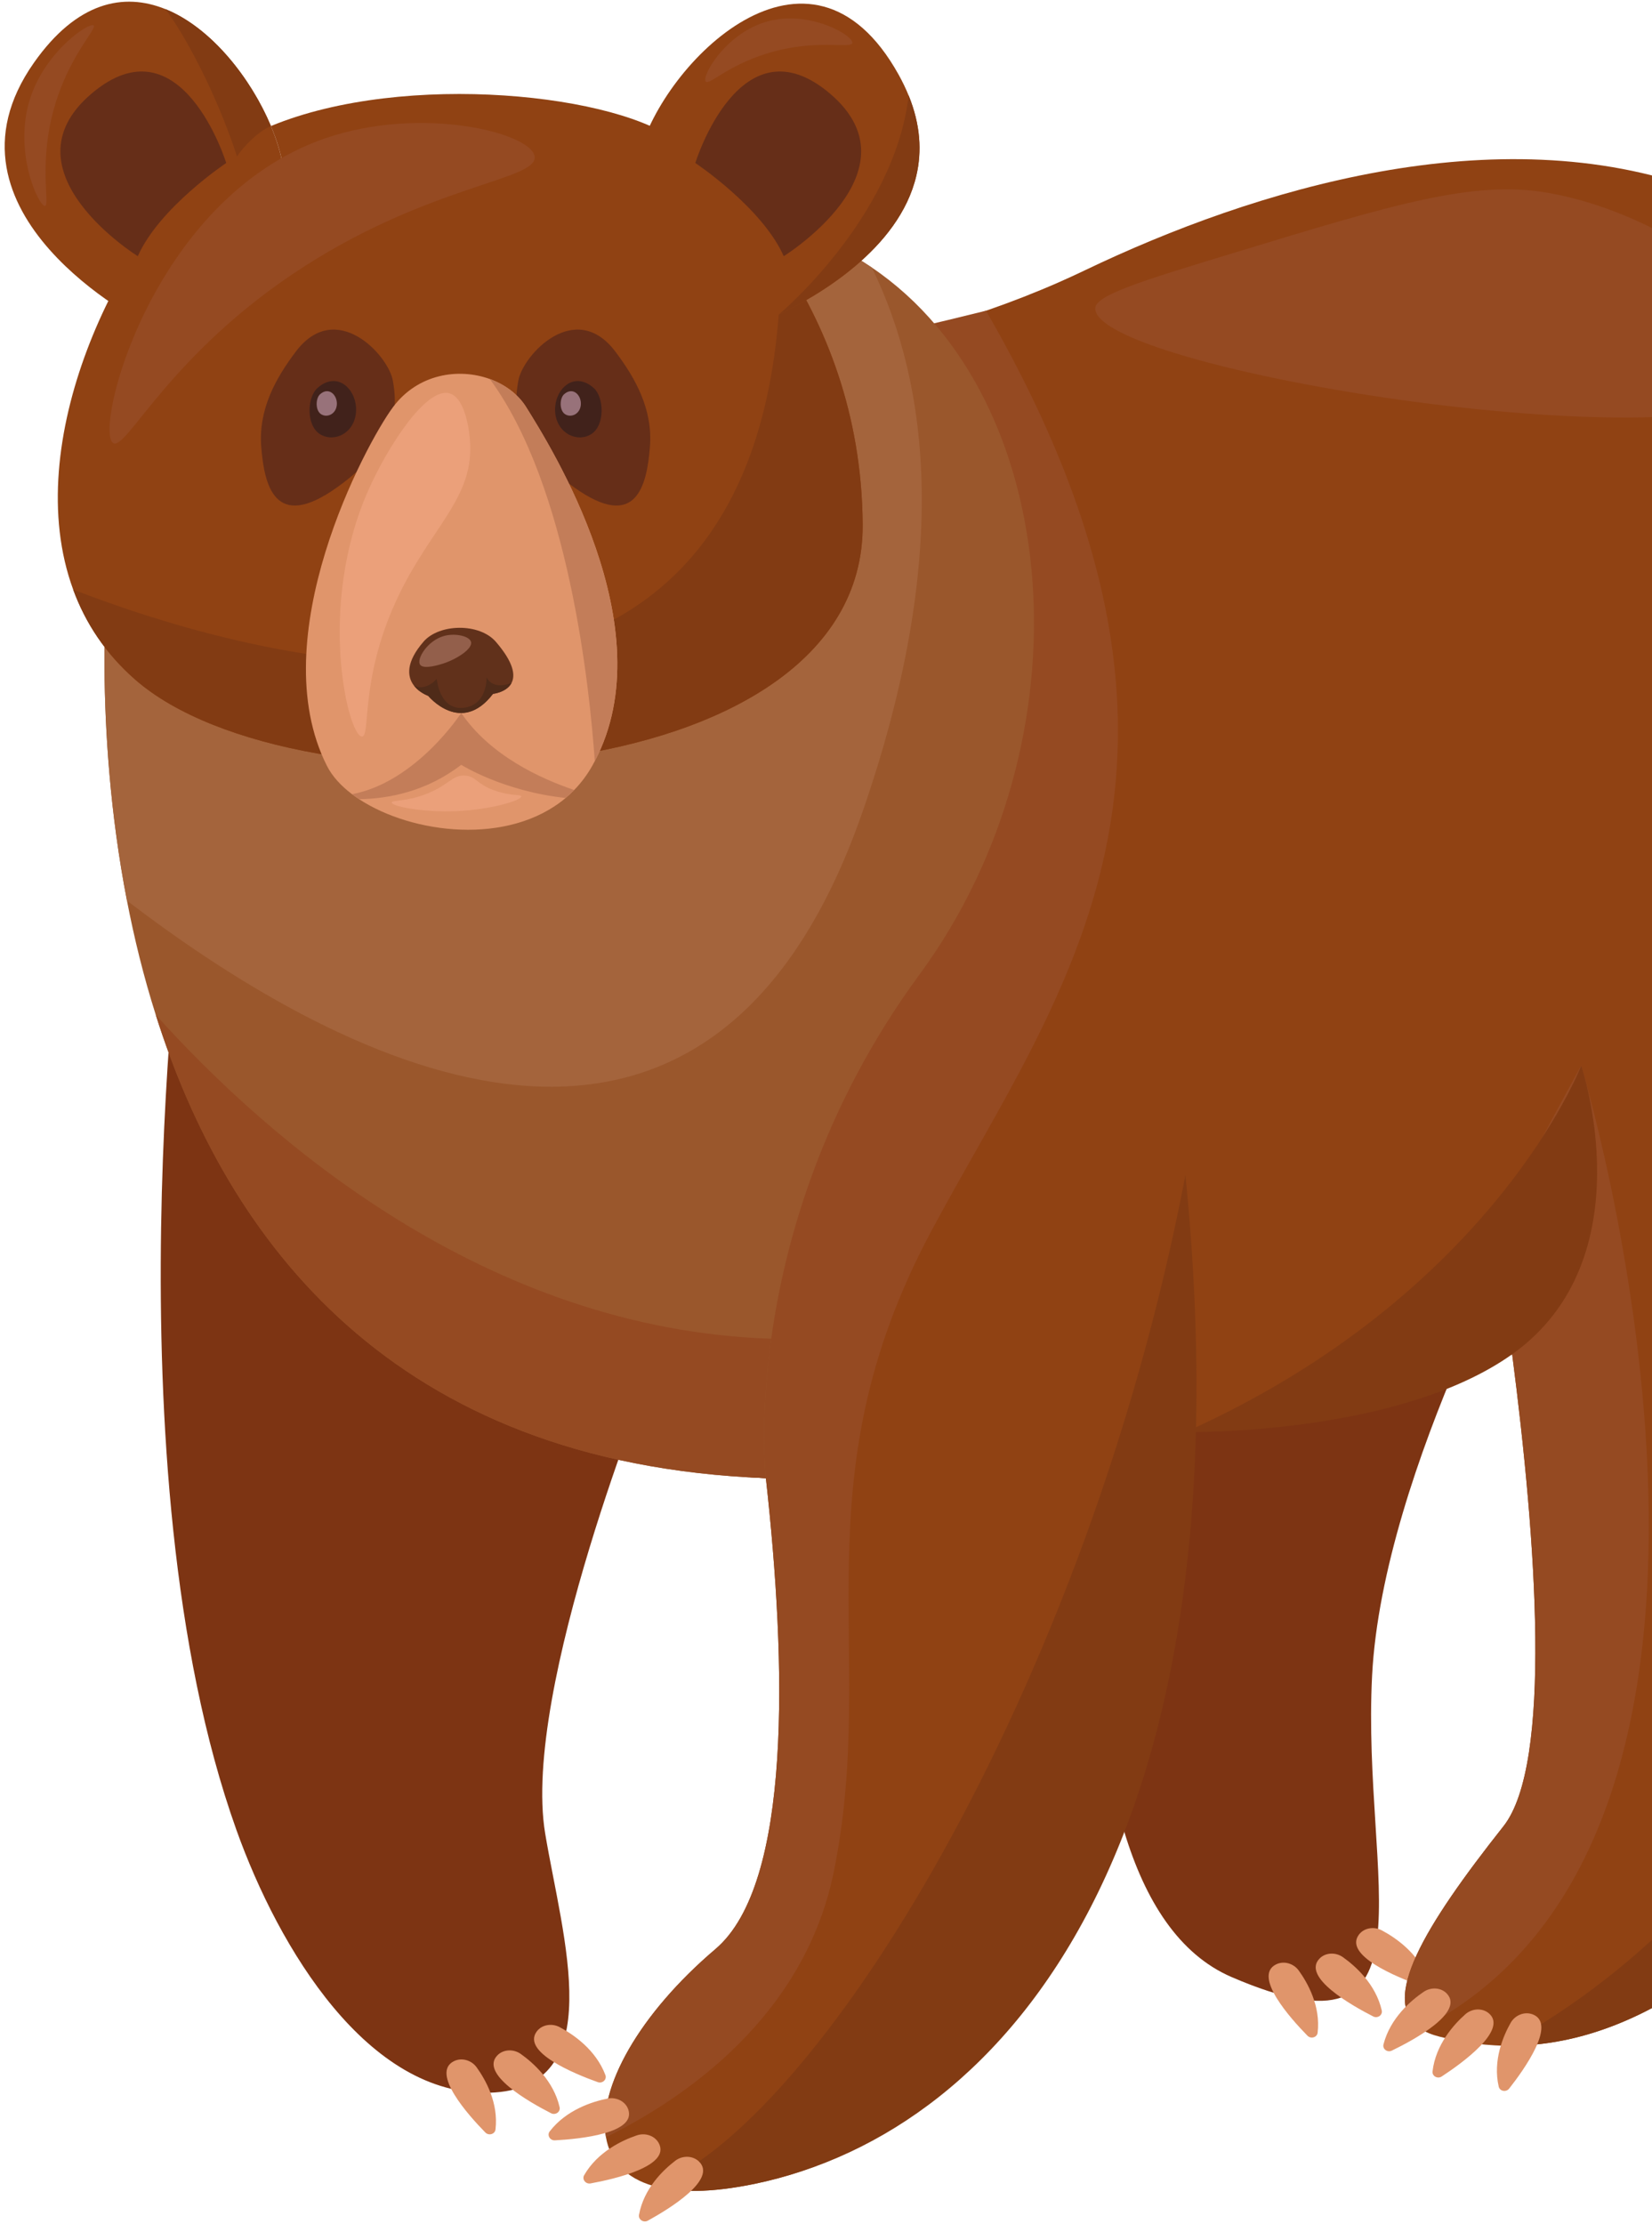
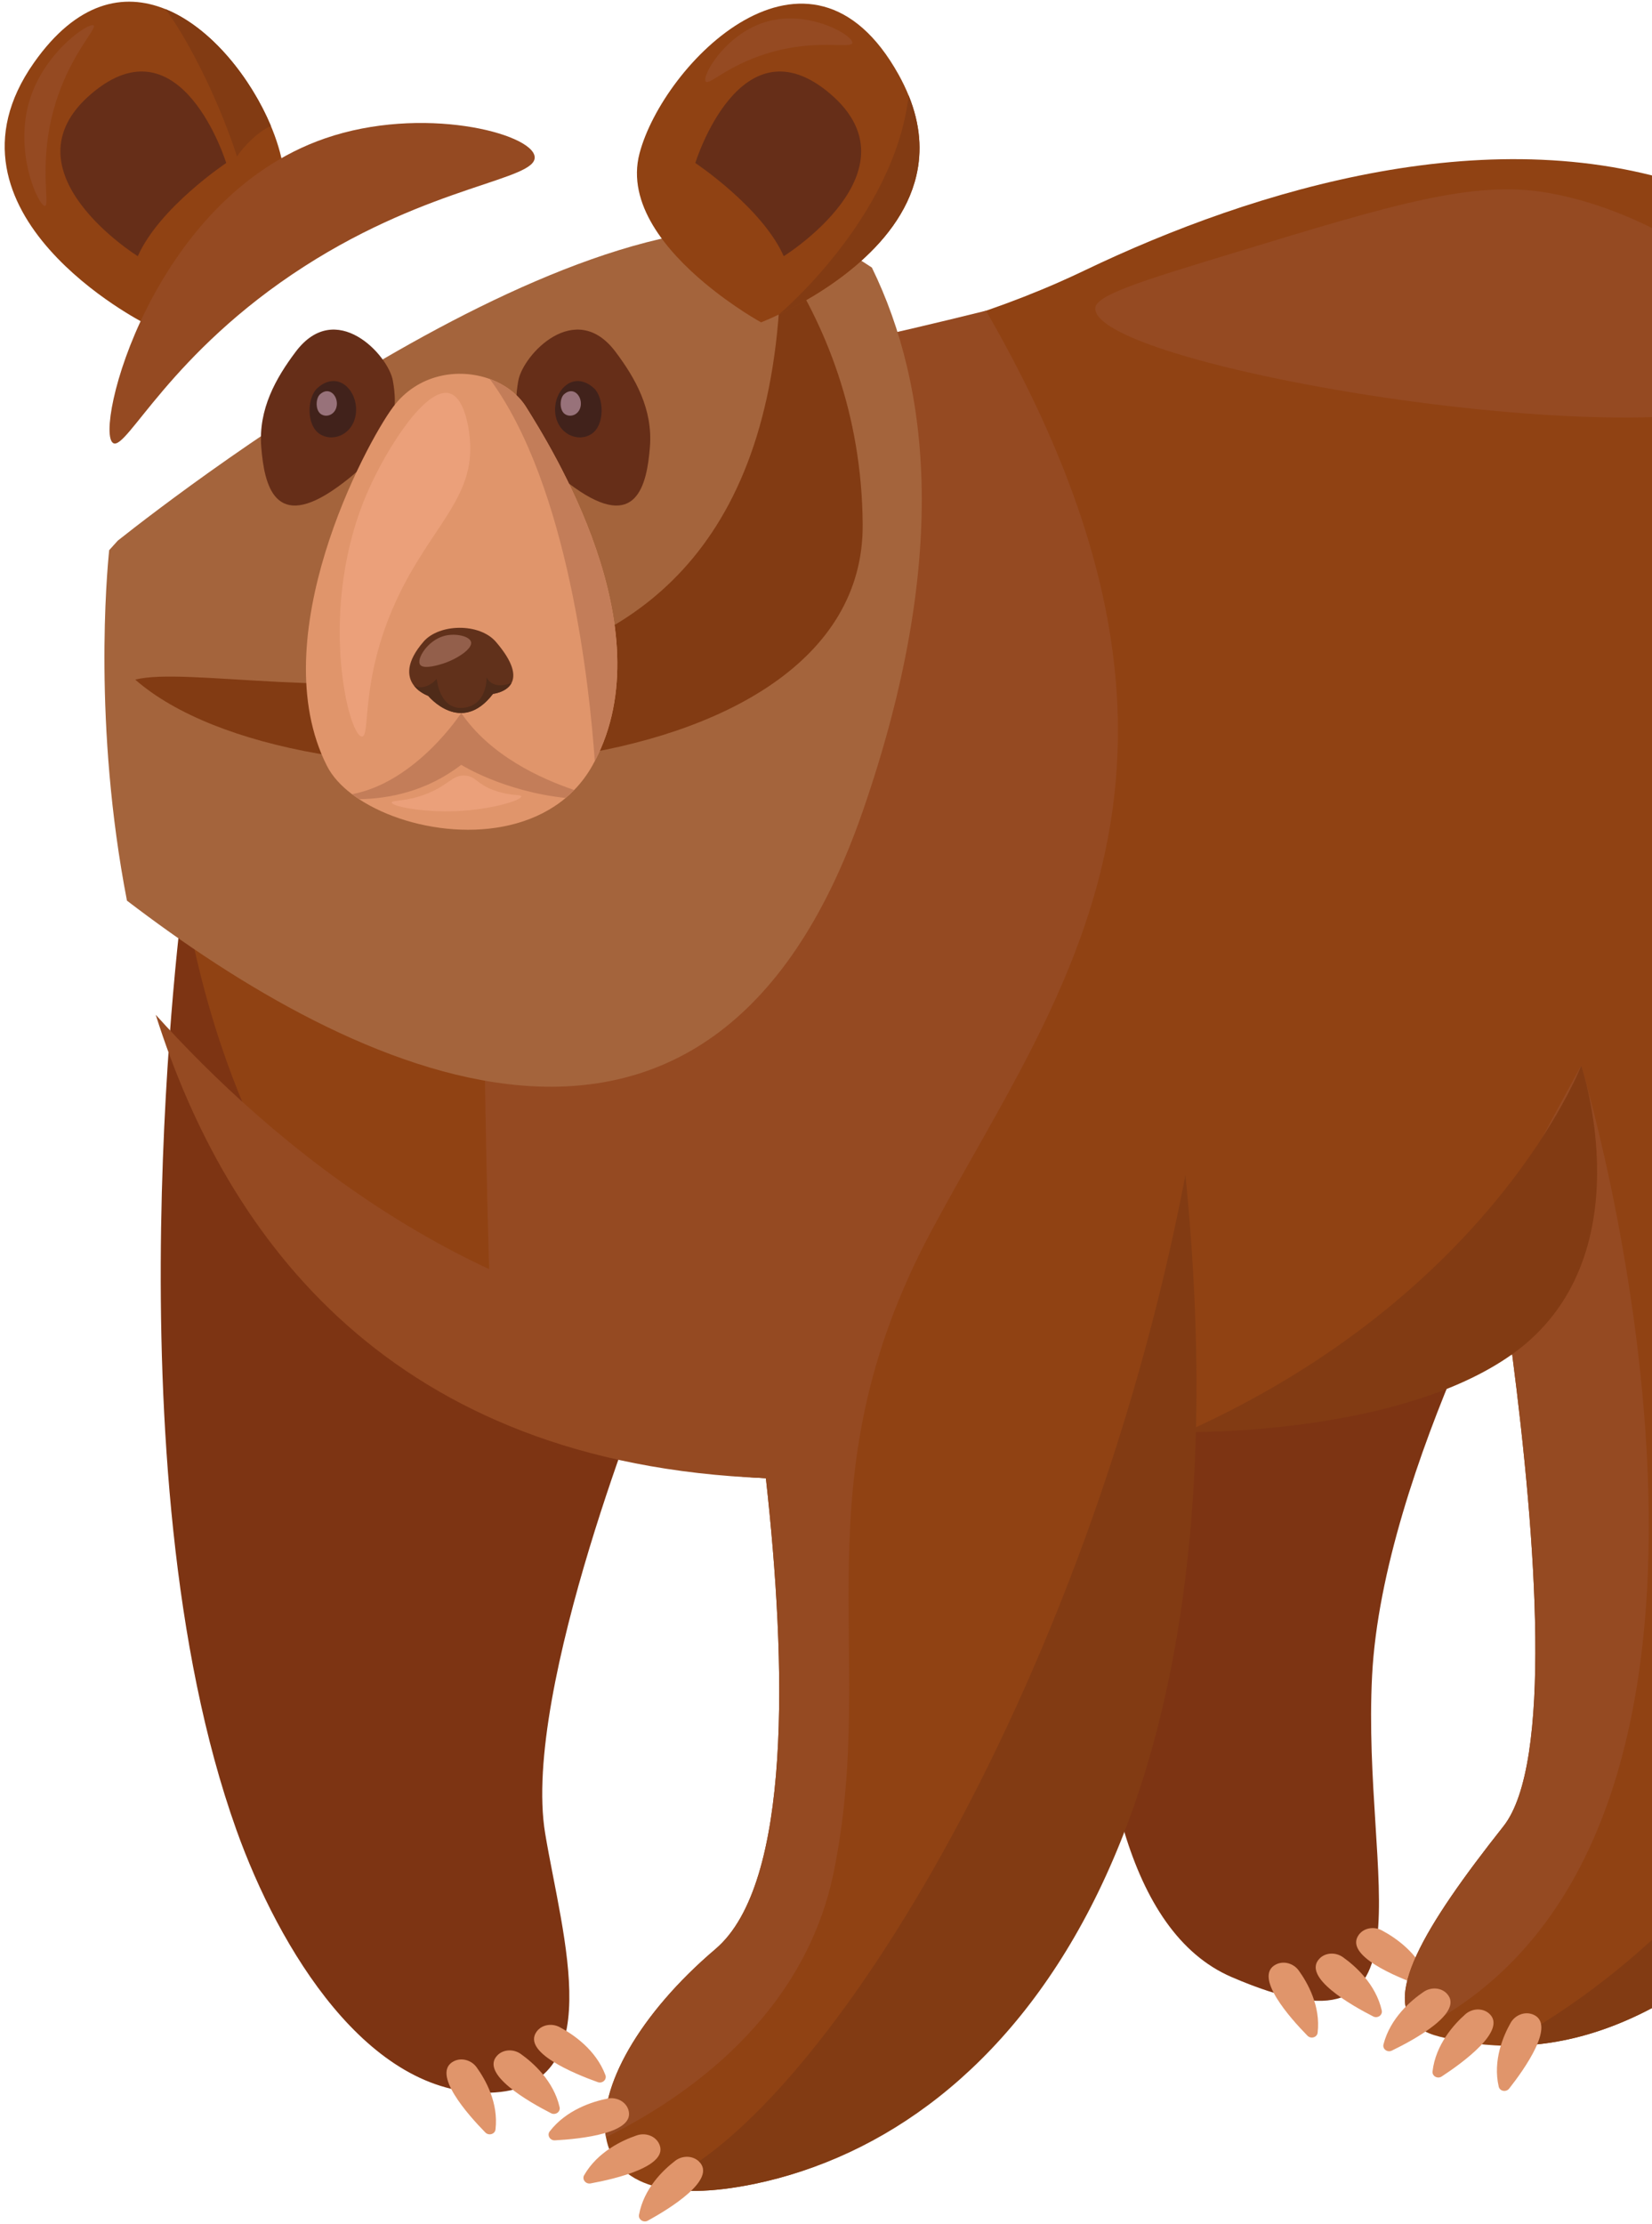
<svg xmlns="http://www.w3.org/2000/svg" width="266" height="358" viewBox="0 0 266 358" fill="none">
  <path d="M179.832 208.721C179.832 208.721 164.253 303.609 198.306 318.281C232.359 332.954 219.216 303.045 220.931 269.75C222.645 236.454 247.811 192.437 247.811 192.437L179.832 208.721Z" fill="#7D3413" />
  <path d="M29.488 144.468C29.488 144.468 17.17 236.129 38.06 294.579C44.918 313.766 59.281 337.497 78.821 336.904C98.361 336.31 90.56 311.896 87.778 295.143C83.936 272.006 104.923 220.652 104.923 220.652C104.923 220.652 51.204 138.26 29.488 144.468Z" fill="#7D3413" />
  <path d="M222.495 310.765C224.672 311.923 228.306 314.381 229.854 318.472C230.13 319.2 229.382 319.888 228.628 319.619C224.855 318.27 216.396 314.796 218.78 311.491C219.597 310.359 221.225 310.089 222.495 310.765Z" fill="#E0956B" />
  <path d="M216.235 315.082C218.238 316.505 221.509 319.4 222.485 323.646C222.659 324.4 221.821 324.986 221.11 324.623C217.548 322.807 209.624 318.291 212.445 315.327C213.412 314.31 215.066 314.252 216.235 315.082Z" fill="#E0956B" />
  <path d="M209.113 317.222C210.537 319.189 212.668 322.939 212.162 327.238C212.072 328.003 211.079 328.291 210.526 327.726C207.753 324.901 201.747 318.167 205.429 316.263C206.691 315.611 208.283 316.075 209.113 317.222Z" fill="#E0956B" />
  <path d="M317.507 263.019C286.596 320.944 258.495 329.642 242.287 329.337C237.819 329.255 234.258 328.487 231.789 327.877C230.567 327.572 229.558 327.153 228.754 326.626C222.03 322.214 229.32 310.139 242.075 294.013C249.983 284.014 247.386 248.093 243.483 218.019C238.706 219.499 233.769 220.902 228.684 222.229C216.835 225.333 204.189 228.057 190.874 230.482V230.545C190.219 294.864 162.76 343.044 121.492 351.577C114.452 353.031 109.084 353.024 105.22 351.919C100.681 350.618 98.219 347.806 97.57 344.066C96.2 336.187 102.912 324.22 115.211 313.764C127.535 303.289 126.655 267.933 123.318 237.973C105.625 237.04 91.211 232.507 79.459 225.764C28.882 196.719 27.77 126.693 27.77 126.693L69.205 61.467C69.205 61.467 75.955 61.956 86.685 61.746C106.738 61.352 140.676 58.521 170.359 45.5C171.793 44.871 173.214 44.217 174.622 43.544C202.061 30.377 240.963 18.607 273.713 30.618C294.536 38.249 312.866 55.492 324.181 88.099C324.181 88.099 324.206 88.188 324.264 88.353C324.804 90.067 327.922 100.238 330.938 115.589C337.836 150.755 344.156 213.093 317.507 263.019Z" fill="#904213" />
  <path d="M150.013 198.078C128.237 238.709 141.494 265.799 134.249 301.352C129.497 324.677 110.249 337.8 97.571 344.066C96.201 336.187 102.913 324.22 115.212 313.764C127.537 303.288 126.656 267.932 123.319 237.973C105.626 237.04 91.213 232.507 79.46 225.764C77.949 184.478 77.21 140.66 78.862 107.926C79.73 90.702 82.514 75.129 86.686 61.746C106.739 61.352 125.403 58.277 158.763 50.023C200.984 123.127 170.688 159.503 150.013 198.078Z" fill="#954A22" />
-   <path d="M148.057 156.882C132.326 178.297 126.34 199.971 124.18 215.519C122.296 229.073 123.318 237.967 123.318 237.967C63.085 235.625 36.514 199.539 25.076 163.37C23.115 157.193 21.605 151.01 20.441 144.991C14.983 116.79 17.201 92.221 17.58 88.57C17.612 88.259 17.631 88.1 17.631 88.1C17.631 88.1 18.094 87.726 18.962 87.04L18.975 87.028C29.647 78.565 101.363 23.357 134.653 39.743C136.652 40.727 138.568 41.844 140.388 43.076C171.324 64.007 175.863 119.044 148.057 156.882Z" fill="#9A572C" />
  <path d="M123.318 237.968C63.085 235.625 36.513 199.539 25.076 163.371C42.968 183.236 77.974 214.008 124.18 215.519C122.296 229.073 123.318 237.968 123.318 237.968Z" fill="#954A22" />
  <path d="M138.909 130.618C114.221 201.805 56.141 172.29 20.441 144.991C14.983 116.79 17.201 92.221 17.58 88.57L18.962 87.04L18.975 87.028C29.647 78.565 101.363 23.357 134.653 39.743C136.652 40.727 138.568 41.844 140.388 43.076C149.735 62.23 152.924 90.202 138.909 130.618Z" fill="#A4643C" />
-   <path d="M138.907 84.439C139.208 128.339 47.845 132.217 21.776 109.415C16.977 105.222 13.748 100.279 11.781 94.91C3.044 71.098 19.145 38.906 33.592 26.289C34.878 25.163 36.297 24.137 37.833 23.204C39.386 27.949 40.671 33.345 41.392 39.37C44.375 35.811 46.308 31.634 45.61 27.023C45.297 24.953 44.616 22.653 43.621 20.292C65.259 11.338 100.144 15.183 109.429 23.1C114.173 27.144 120.313 33.268 125.755 41.494C132.861 52.214 138.784 66.513 138.907 84.439Z" fill="#904213" />
-   <path d="M138.907 84.439C139.208 128.339 47.845 132.217 21.776 109.415C16.977 105.222 13.748 100.279 11.781 94.91C38.146 105.178 125.285 132.244 125.755 41.494C132.861 52.213 138.784 66.513 138.907 84.439Z" fill="#823B13" />
+   <path d="M138.907 84.439C139.208 128.339 47.845 132.217 21.776 109.415C38.146 105.178 125.285 132.244 125.755 41.494C132.861 52.213 138.784 66.513 138.907 84.439Z" fill="#823B13" />
  <path d="M41.393 39.37C34.856 47.182 23.263 52.037 23.263 52.037C23.263 52.037 -11.605 34.382 5.457 10.107C12.385 0.254 19.933 -1.236 26.609 1.457C36.381 5.39 44.287 18.284 45.61 27.023C46.309 31.635 44.376 35.811 41.393 39.37Z" fill="#904213" />
  <path d="M43.623 20.291C41.561 21.14 39.158 23.652 38.165 25.184C34.657 14.475 29.444 5.135 26.611 1.456C34.07 4.457 40.439 12.683 43.623 20.291Z" fill="#823B13" />
  <path d="M4.89 15.744C2.036 24.41 6.268 33.284 7.248 33.154C8.147 33.034 5.9 25.413 9.306 15.499C11.786 8.284 15.645 4.555 15.07 4.096C14.365 3.536 7.382 8.179 4.89 15.744Z" fill="#954A22" />
  <path d="M147.551 28.252C144.78 40.213 131.337 47.816 125.387 50.646C123.644 51.474 122.543 51.893 122.543 51.893C122.543 51.893 118.118 49.471 113.437 45.542C107.358 40.456 100.838 32.837 102.972 24.704C106.754 10.305 130.309 -13.872 144.701 12.031C145.332 13.174 145.869 14.288 146.31 15.38C148.232 20.109 148.444 24.407 147.551 28.252Z" fill="#904213" />
  <path d="M47.614 56.626C44.434 60.852 41.572 65.862 42.068 71.992C42.564 78.122 44.231 85.621 54.241 78.48C64.25 71.338 64.002 65.454 63.257 61.285C62.512 57.117 54.07 48.044 47.614 56.626Z" fill="#662E18" />
  <path d="M51.112 62.47C49.441 63.956 49.272 68.476 51.51 69.885C53.749 71.295 57.012 69.821 57.316 66.414C57.631 62.895 54.427 59.521 51.112 62.47Z" fill="#41221B" />
  <path d="M51.539 63.468C50.813 64.114 50.74 66.078 51.712 66.69C52.685 67.302 54.102 66.662 54.235 65.182C54.371 63.652 52.979 62.186 51.539 63.468Z" fill="#98727A" />
  <path d="M99.101 56.626C102.28 60.852 105.143 65.862 104.646 71.992C104.15 78.122 102.484 85.621 92.474 78.48C82.464 71.338 82.712 65.454 83.457 61.285C84.203 57.117 92.645 48.044 99.101 56.626Z" fill="#662E18" />
  <path d="M95.603 62.47C97.274 63.956 97.443 68.476 95.204 69.885C92.966 71.295 89.703 69.821 89.398 66.414C89.084 62.895 92.288 59.521 95.603 62.47Z" fill="#41221B" />
  <path d="M90.828 63.468C90.102 64.114 90.029 66.078 91.001 66.69C91.973 67.303 93.391 66.662 93.524 65.182C93.66 63.652 92.268 62.186 90.828 63.468Z" fill="#98727A" />
  <path d="M95.77 122.534C95.637 122.793 95.496 123.053 95.351 123.307C94.524 124.769 93.552 126.06 92.452 127.18C92.016 127.638 91.558 128.063 91.077 128.466C81.887 136.19 66.349 134.264 57.824 128.659C57.818 128.659 57.818 128.659 57.818 128.659C57.427 128.4 57.047 128.135 56.684 127.859C54.885 126.496 53.483 124.957 52.65 123.308C42.191 102.662 58.862 71.469 63.288 65.532C67.265 60.192 73.813 59.187 78.864 61.014C81.322 61.908 83.428 63.469 84.714 65.532C88.574 71.733 107.118 101.023 95.77 122.534Z" fill="#E0956B" />
  <path d="M95.771 122.534C94.939 110.639 91.57 78.259 78.865 61.013C81.324 61.907 83.43 63.468 84.715 65.531C88.575 71.732 107.118 101.023 95.771 122.534Z" fill="#C37D59" />
  <path d="M22.188 41.245C22.188 41.245 0.164 27.549 14.669 15.13C29.175 2.711 36.425 26.24 36.425 26.24C36.425 26.24 25.659 33.403 22.188 41.245Z" fill="#662E18" />
  <path d="M126.194 41.245C126.194 41.245 148.218 27.549 133.712 15.13C119.207 2.711 111.957 26.24 111.957 26.24C111.957 26.24 122.722 33.403 126.194 41.245Z" fill="#662E18" />
  <path d="M82.362 109.955C81.563 111.473 79.384 111.699 79.384 111.699C74.227 118.446 68.953 112.029 68.953 112.029C68.11 111.693 67.254 111.152 66.668 110.385C66.668 110.379 66.662 110.379 66.657 110.379C66.651 110.374 66.651 110.374 66.651 110.374C65.512 108.889 65.361 106.561 68.21 103.284C70.736 100.382 77.205 100.266 79.843 103.323C82.759 106.711 82.999 108.741 82.362 109.955Z" fill="#61311B" />
  <path d="M67.633 106.997C68.178 107.829 70.752 107.015 71.313 106.838C73.466 106.157 76.131 104.474 75.844 103.343C75.606 102.403 73.34 101.896 71.561 102.363C68.869 103.068 67.029 106.077 67.633 106.997Z" fill="#935F4B" />
  <path d="M82.362 109.956C81.563 111.473 79.384 111.699 79.384 111.699C74.227 118.446 68.953 112.03 68.953 112.03C68.109 111.693 67.254 111.152 66.668 110.385C66.863 110.49 68.495 111.284 70.322 109.287C70.322 109.287 70.735 114.357 74.623 113.949C78.512 113.541 78.35 109.044 78.35 109.044C78.35 109.044 79.133 111.142 82.362 109.956Z" fill="#4F2B19" />
  <path d="M92.452 127.18C92.016 127.638 91.558 128.062 91.077 128.466C80.987 127.384 74.266 123.125 74.266 123.125C68.634 127.45 62.528 128.593 57.824 128.659C57.818 128.659 57.818 128.659 57.818 128.659C57.427 128.4 57.047 128.135 56.684 127.859C67.064 125.894 74.266 114.778 74.266 114.778C78.92 121.64 87.06 125.364 92.452 127.18Z" fill="#C37D59" />
  <path d="M83.935 128.212C84.005 128.835 79.101 130.342 73.505 130.582C68.075 130.815 63.063 129.81 63.076 129.193C63.086 128.768 65.462 129.117 68.87 127.722C72.371 126.289 72.875 124.708 74.912 124.861C76.654 124.991 76.724 126.205 79.547 127.231C82.183 128.189 83.893 127.845 83.935 128.212Z" fill="#EBA07A" />
  <path d="M59.269 79.008C50.975 97.799 56.077 118.533 58.276 118.568C59.723 118.591 57.901 109.611 63.738 96.826C69.226 84.808 76.521 80.289 75.657 70.671C75.594 69.964 75.06 64.025 72.346 63.315C68.529 62.315 62.291 72.162 59.269 79.008Z" fill="#EBA07A" />
  <path d="M18.217 71.324C20.36 72.657 27.305 56.815 49.008 42.881C69.541 29.697 86.498 28.999 86.088 25.226C85.676 21.43 67.942 16.877 52.319 22.283C24.372 31.954 15.079 69.374 18.217 71.324Z" fill="#954A22" />
  <path d="M147.552 28.252C144.781 40.213 131.339 47.815 125.389 50.645C125.389 50.64 125.389 50.64 125.389 50.64C125.389 50.64 143.999 35.109 146.312 15.38C148.234 20.108 148.446 24.406 147.552 28.252Z" fill="#823B13" />
  <path d="M113.648 13.128C114.199 13.746 117.103 10.603 123.415 8.633C131.369 6.15 137.04 7.929 137.238 6.916C137.463 5.767 130.524 1.633 123.746 3.401C116.901 5.189 112.908 12.297 113.648 13.128Z" fill="#954A22" />
  <path d="M228.754 326.626C222.03 322.213 229.32 310.138 242.075 294.012C249.983 284.013 247.386 248.092 243.483 218.019C238.707 219.498 233.769 220.901 228.684 222.228C242.024 194.065 254.599 171.553 254.599 171.553C254.599 171.553 291.759 294.355 228.754 326.626Z" fill="#954A22" />
  <path d="M243.485 218.018C265.129 202.603 254.601 171.556 254.601 171.556C254.601 171.556 240.538 208.272 190.874 230.546C190.874 230.546 225.026 231.164 243.485 218.018Z" fill="#823B13" />
  <path d="M317.509 263.019C286.598 320.944 258.497 329.642 242.289 329.337C287.247 304.45 317.663 252.042 319.02 157.446C319.99 89.541 293.059 50.109 273.714 30.619C294.538 38.25 312.867 55.493 324.182 88.1C324.182 88.1 324.208 88.189 324.266 88.354C324.806 90.068 327.924 100.238 330.939 115.589C337.838 150.755 344.157 213.092 317.509 263.019Z" fill="#823B13" />
  <path d="M190.875 189.168C201.501 295.332 162.761 343.045 121.493 351.577C114.453 353.031 109.085 353.025 105.221 351.92C131.008 342.436 174.899 272.812 190.875 189.168Z" fill="#823B13" />
  <path d="M176.355 49.661C176.383 59.963 282.766 76.716 288.364 60.383C291.097 52.407 270.414 34.726 249.218 31.038C237.28 28.961 224.496 32.851 198.928 40.632C183.876 45.212 176.35 47.502 176.355 49.661Z" fill="#954A22" />
  <path d="M97.819 337.844C95.396 338.331 91.198 339.646 88.517 343.121C88.04 343.739 88.555 344.612 89.355 344.568C93.362 344.354 102.477 343.443 101.163 339.601C100.713 338.283 99.232 337.56 97.819 337.844Z" fill="#E0956B" />
  <path d="M102.549 343.764C100.215 344.554 96.236 346.392 94.059 350.177C93.672 350.85 94.302 351.649 95.089 351.505C99.03 350.784 107.938 348.723 106.105 345.08C105.478 343.831 103.911 343.303 102.549 343.764Z" fill="#E0956B" />
  <path d="M108.741 347.845C106.803 349.321 103.664 352.302 102.89 356.563C102.752 357.32 103.619 357.88 104.314 357.498C107.795 355.584 115.516 350.853 112.549 347.979C111.532 346.994 109.872 346.983 108.741 347.845Z" fill="#E0956B" />
  <path d="M229.231 320.663C227.195 322.047 223.854 324.882 222.765 329.116C222.572 329.868 223.391 330.472 224.11 330.124C227.712 328.377 235.737 324.014 233.004 320.986C232.067 319.947 230.419 319.855 229.231 320.663Z" fill="#E0956B" />
  <path d="M235.933 324.281C234.099 325.91 231.166 329.141 230.664 333.465C230.575 334.234 231.472 334.726 232.139 334.289C235.48 332.101 242.858 326.76 239.728 324.116C238.654 323.21 237.003 323.33 235.933 324.281Z" fill="#E0956B" />
  <path d="M243.246 325.641C242.048 327.75 240.343 331.706 241.319 335.926C241.493 336.676 242.512 336.856 243 336.236C245.445 333.129 250.673 325.79 246.803 324.293C245.477 323.779 243.945 324.411 243.246 325.641Z" fill="#E0956B" />
  <path d="M90.118 326.344C92.295 327.502 95.929 329.96 97.477 334.051C97.753 334.779 97.005 335.467 96.251 335.198C92.478 333.849 84.019 330.375 86.403 327.071C87.219 325.938 88.848 325.669 90.118 326.344Z" fill="#E0956B" />
  <path d="M83.856 330.662C85.859 332.086 89.13 334.981 90.106 339.226C90.28 339.981 89.442 340.566 88.731 340.204C85.169 338.387 77.246 333.871 80.066 330.907C81.033 329.891 82.688 329.832 83.856 330.662Z" fill="#E0956B" />
  <path d="M76.736 332.8C78.159 334.767 80.291 338.517 79.785 342.816C79.695 343.581 78.702 343.869 78.148 343.305C75.376 340.479 69.37 333.745 73.052 331.842C74.314 331.189 75.906 331.652 76.736 332.8Z" fill="#E0956B" />
</svg>